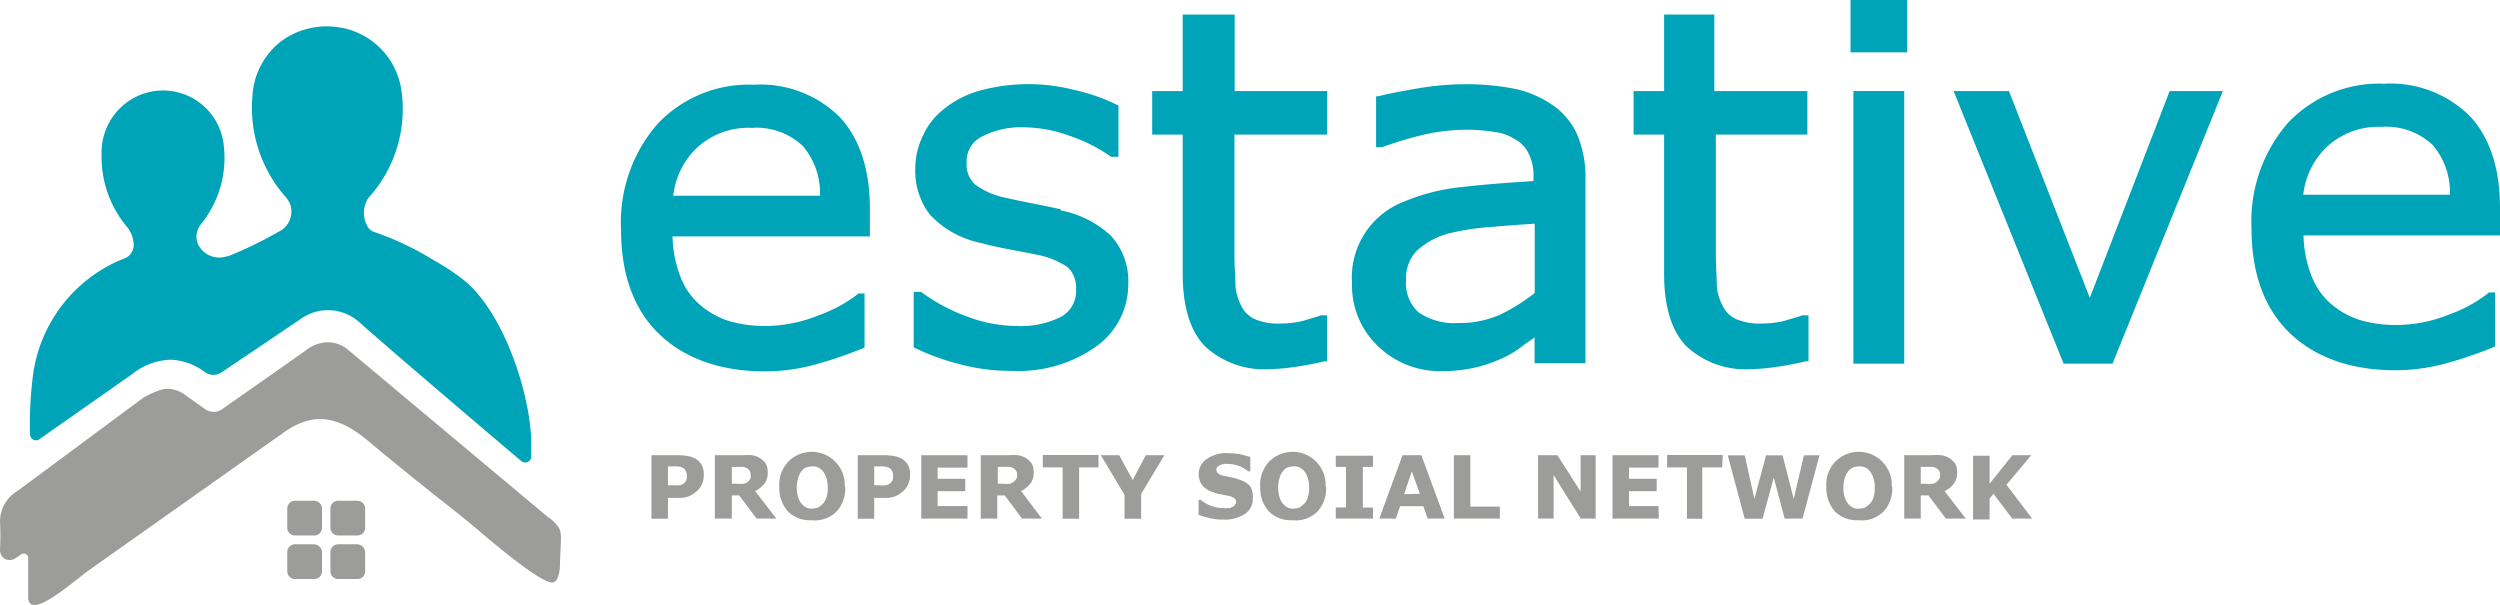
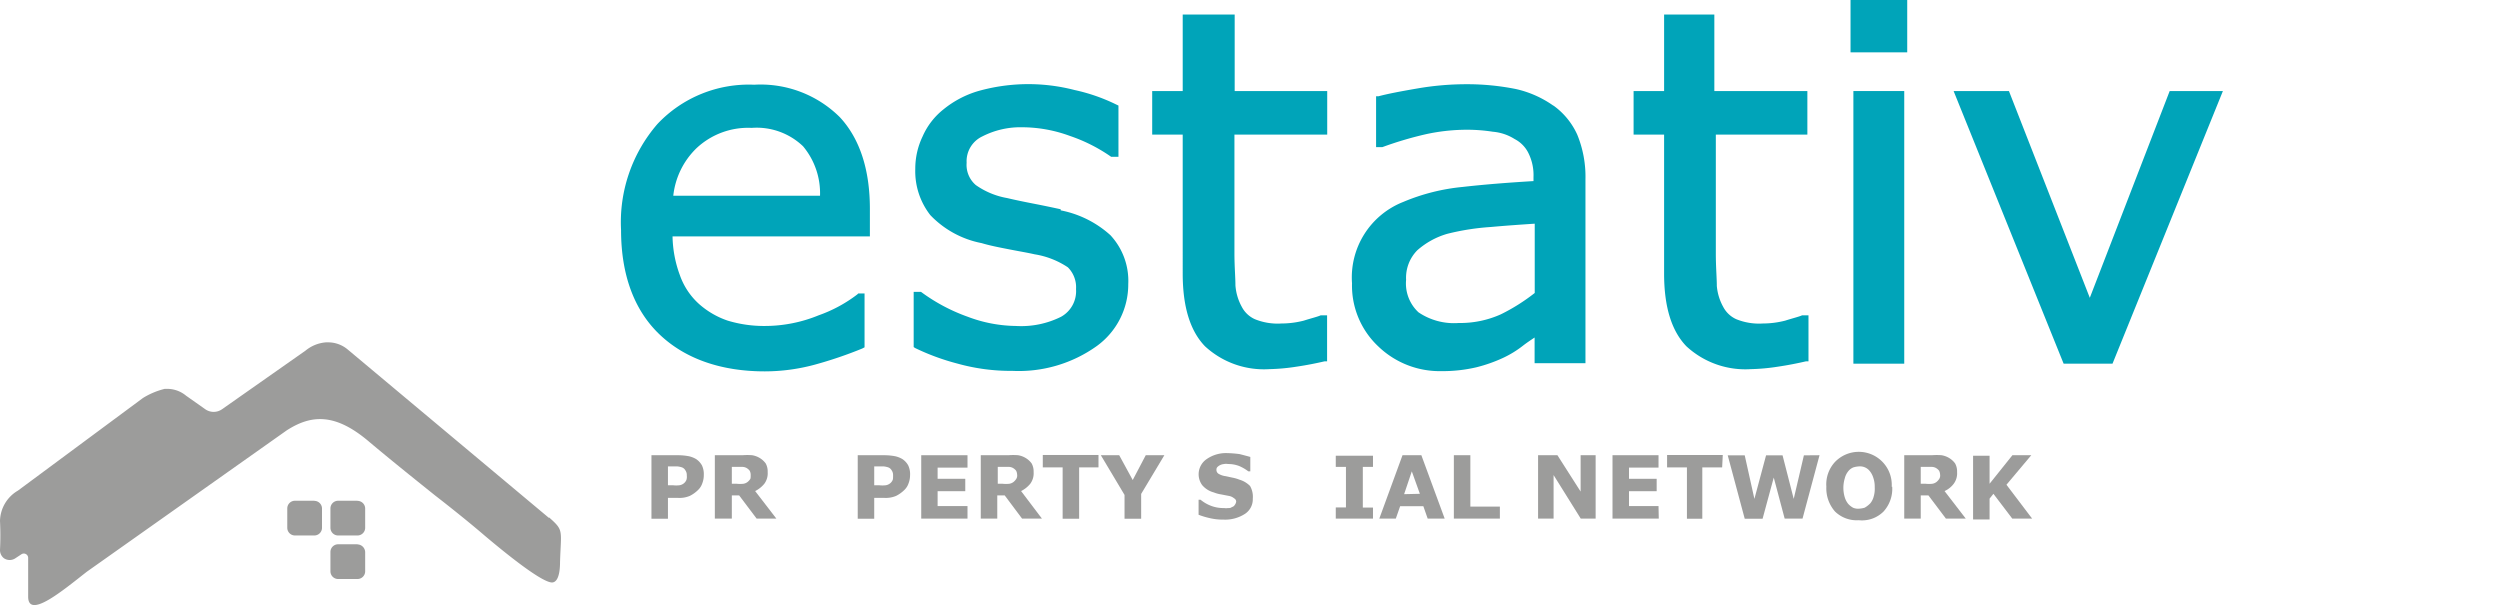
<svg xmlns="http://www.w3.org/2000/svg" id="Layer_1" data-name="Layer 1" viewBox="0 0 201.55 48.78">
  <defs>
    <style>.cls-1{fill:#00a4b9;}.cls-2{fill:#9c9c9b;}</style>
  </defs>
  <title>Logo (Primary) 214x64</title>
  <path class="cls-1" d="M91.51,24.87c-.55-.12-1.25-.27-2.07-.43s-1.56-.31-2.23-.47a6.25,6.25,0,0,1-2.54-1.05,2.14,2.14,0,0,1-.74-1.8A2.21,2.21,0,0,1,85.19,19a6.74,6.74,0,0,1,3.24-.74,11.2,11.2,0,0,1,3.83.7,13.19,13.19,0,0,1,3.32,1.68l.08,0h.51V16.51L96,16.43a14.56,14.56,0,0,0-3.36-1.17,14.88,14.88,0,0,0-7.77.08,8,8,0,0,0-2.81,1.48A5.7,5.7,0,0,0,80.38,19a6,6,0,0,0-.59,2.62A5.75,5.75,0,0,0,81,25.34a7.74,7.74,0,0,0,4.14,2.26c.66.2,1.44.35,2.26.51s1.48.27,2,.39a6.75,6.75,0,0,1,2.69,1.05,2.27,2.27,0,0,1,.66,1.76,2.36,2.36,0,0,1-1.21,2.23,7.2,7.2,0,0,1-3.63.74A11.32,11.32,0,0,1,84,33.53a14.48,14.48,0,0,1-3.75-2l-.08,0h-.51v4.45l.12.08a18.49,18.49,0,0,0,3.4,1.25,16,16,0,0,0,4.45.59,10.81,10.81,0,0,0,6.79-2,6.13,6.13,0,0,0,2.54-5,5.4,5.4,0,0,0-1.44-3.94,8.34,8.34,0,0,0-4-2" transform="translate(-6 -8)" />
  <path class="cls-1" d="M105.45,9.17h-4.1v6.17H98.89v3.51h2.46V30.06c0,2.65.59,4.61,1.8,5.86a7,7,0,0,0,5.19,1.84,16.11,16.11,0,0,0,2.19-.2c.82-.12,1.56-.27,2.26-.43l.2,0V33.42h-.51c-.27.12-.74.23-1.37.43a7.32,7.32,0,0,1-1.8.23,4.86,4.86,0,0,1-2.15-.35,2.21,2.21,0,0,1-1.05-1A4.2,4.2,0,0,1,105.6,31c0-.62-.08-1.52-.08-2.62V18.85H113V15.34h-7.46V9.17Z" transform="translate(-6 -8)" />
  <path class="cls-1" d="M131.22,16.51a8.41,8.41,0,0,0-3-1.33,20,20,0,0,0-4-.39,23.21,23.21,0,0,0-4,.35c-1.33.23-2.38.43-3.08.62l-.2,0v4.1h.51A28.66,28.66,0,0,1,121,18.81a15.61,15.61,0,0,1,3.12-.35,13.58,13.58,0,0,1,2.23.16,3.9,3.9,0,0,1,1.76.59,2.53,2.53,0,0,1,1.13,1.17,4,4,0,0,1,.39,1.91v.31c-2,.12-3.94.27-5.7.47a16.3,16.3,0,0,0-4.8,1.21A6.54,6.54,0,0,0,115,30.84a6.72,6.72,0,0,0,2.11,5.08,7.13,7.13,0,0,0,5.11,2,11.88,11.88,0,0,0,2.81-.31,12,12,0,0,0,2.11-.74,8.22,8.22,0,0,0,1.64-1c.35-.27.66-.47.94-.66v2.07h4.1V22.45a8.94,8.94,0,0,0-.66-3.59,5.85,5.85,0,0,0-1.91-2.34M129.73,26v5.62A15.42,15.42,0,0,1,127,33.34a8,8,0,0,1-3.4.7,5.11,5.11,0,0,1-3.24-.86,3.17,3.17,0,0,1-1-2.62,3.15,3.15,0,0,1,.9-2.38,6.28,6.28,0,0,1,2.42-1.33,19.63,19.63,0,0,1,3.51-.55c1.33-.12,2.54-.2,3.59-.27" transform="translate(-6 -8)" />
  <path class="cls-1" d="M144.26,9.17h-4.1v6.17H137.7v3.51h2.46V30.06c0,2.65.59,4.61,1.8,5.86a7,7,0,0,0,5.19,1.84,16.11,16.11,0,0,0,2.19-.2c.82-.12,1.56-.27,2.26-.43l.2,0V33.42h-.51c-.27.12-.74.23-1.37.43a7.32,7.32,0,0,1-1.8.23,4.86,4.86,0,0,1-2.15-.35,2.21,2.21,0,0,1-1.05-1,4.2,4.2,0,0,1-.51-1.68c0-.62-.08-1.52-.08-2.62V18.85h7.38V15.34h-7.5V9.17Z" transform="translate(-6 -8)" />
  <rect class="cls-1" x="149.42" y="7.34" width="4.1" height="21.98" />
  <rect class="cls-1" x="149.19" width="4.57" height="4.22" />
  <polygon class="cls-1" points="168.48 24.01 161.96 7.34 157.5 7.34 166.37 29.32 170.31 29.32 179.21 7.34 174.92 7.34 168.48 24.01" />
-   <path class="cls-1" d="M207.55,24.75c0-3.16-.82-5.66-2.42-7.38a9.06,9.06,0,0,0-6.91-2.62,10.12,10.12,0,0,0-7.77,3.16,12.09,12.09,0,0,0-2.93,8.55c0,3.59,1.05,6.44,3.08,8.39s4.92,3,8.51,3a15.44,15.44,0,0,0,4.06-.55A33.28,33.28,0,0,0,207,36l.16-.08V31.58h-.51l-.08.08a11.28,11.28,0,0,1-3.08,1.68,11.43,11.43,0,0,1-4.33.86,10.08,10.08,0,0,1-3-.43,6.72,6.72,0,0,1-2.3-1.33,5.63,5.63,0,0,1-1.56-2.34,9.46,9.46,0,0,1-.59-3.12h15.85Zm-4-1.05H191.69a6.27,6.27,0,0,1,1.87-3.83A6.08,6.08,0,0,1,198,18.23a5.41,5.41,0,0,1,4.14,1.48,5.82,5.82,0,0,1,1.37,4" transform="translate(-6 -8)" />
  <path class="cls-1" d="M76.13,24.83c0-3.16-.82-5.66-2.42-7.38a9.06,9.06,0,0,0-6.91-2.62A10.12,10.12,0,0,0,59,18a12.09,12.09,0,0,0-2.93,8.55c0,3.59,1.05,6.44,3.08,8.39s4.92,3,8.51,3a15.44,15.44,0,0,0,4.06-.55,33.28,33.28,0,0,0,3.79-1.29L75.7,36V31.66h-.51l-.08.08A11.28,11.28,0,0,1,72,33.42a11.43,11.43,0,0,1-4.33.86,10.08,10.08,0,0,1-3-.43,6.72,6.72,0,0,1-2.3-1.33,5.63,5.63,0,0,1-1.56-2.34,9.46,9.46,0,0,1-.59-3.12H76.13V24.83Zm-4-1.05H60.28a6.27,6.27,0,0,1,1.87-3.83,6.08,6.08,0,0,1,4.45-1.64,5.41,5.41,0,0,1,4.14,1.48,5.9,5.9,0,0,1,1.37,4" transform="translate(-6 -8)" />
-   <path class="cls-1" d="M16.63,38.18A5.26,5.26,0,0,1,19.75,37a4.92,4.92,0,0,1,2.77,1l0,0a1.17,1.17,0,0,0,1.37,0l6.36-4.29a3.77,3.77,0,0,1,4.72.27c2.77,2.46,10.62,9.14,13.08,11.21a.49.49,0,0,0,.78-.35v-.86c.08-3.59-2-10.62-5.47-13.43A19.11,19.11,0,0,0,41,29a23.87,23.87,0,0,0-4.72-2.26,1,1,0,0,1-.59-.39,2.19,2.19,0,0,1,0-2.38,10.63,10.63,0,0,0,2.69-8.55,6,6,0,0,0-5.51-5.27,6.18,6.18,0,0,0-4.14,1.13,6,6,0,0,0-2.38,4.49,10.84,10.84,0,0,0,2.69,8.12,2,2,0,0,1,.39.7,1.8,1.8,0,0,1-1,2.11,32.53,32.53,0,0,1-4.14,2,.48.48,0,0,0,.12-.08A1.91,1.91,0,0,1,22,27.76a1.55,1.55,0,0,1,.2-1.68A8.48,8.48,0,0,0,24,19.44a4.92,4.92,0,0,0-7.81-3.16,5,5,0,0,0-2,4.14,8.79,8.79,0,0,0,2.07,5.9,2.31,2.31,0,0,1,.51,1.29A1.16,1.16,0,0,1,16,28.85l-.31.12a11.8,11.8,0,0,0-7,9.06,30.71,30.71,0,0,0-.27,5,.48.48,0,0,0,.74.39Z" transform="translate(-6 -8)" />
  <path class="cls-2" d="M50.32,49.74l-.08,0L34,36.15a2.45,2.45,0,0,0-1.56-.55h-.16a2.94,2.94,0,0,0-1.64.66L23.89,41a1.18,1.18,0,0,1-1.33,0L21,39.9a2.38,2.38,0,0,0-1.56-.55h-.16a6.06,6.06,0,0,0-1.76.74L7.45,47.55A2.9,2.9,0,0,0,6,50a23.31,23.31,0,0,1,0,2.34.83.83,0,0,0,.31.66.82.82,0,0,0,.94,0l.47-.31a.35.35,0,0,1,.55.27V56.1c0,1.84,2.77-.47,4.72-2l16.12-11.4c2-1.29,3.94-1.41,6.68.94,1.68,1.41,3.32,2.73,5.27,4.29,1.56,1.21,3,2.38,4,3.24,1.48,1.25,4.53,3.75,5.43,3.79.59,0,.66-1.09.66-1.64.08-2.58.31-2.54-.82-3.55" transform="translate(-6 -8)" />
  <path class="cls-2" d="M31.35,48.37H29.78a.62.62,0,0,0-.62.62v1.56a.62.62,0,0,0,.62.62h1.56a.62.62,0,0,0,.62-.62V49a.62.62,0,0,0-.62-.62" transform="translate(-6 -8)" />
  <path class="cls-2" d="M34.82,48.37H33.26a.62.62,0,0,0-.62.62v1.56a.62.62,0,0,0,.62.62h1.56a.62.62,0,0,0,.62-.62V49a.62.62,0,0,0-.62-.62" transform="translate(-6 -8)" />
-   <path class="cls-2" d="M31.35,51.88H29.78a.62.62,0,0,0-.62.62v1.56a.62.62,0,0,0,.62.62h1.56a.62.62,0,0,0,.62-.62V52.51a.64.64,0,0,0-.62-.62" transform="translate(-6 -8)" />
  <path class="cls-2" d="M34.82,51.88H33.26a.62.62,0,0,0-.62.62v1.56a.62.62,0,0,0,.62.62h1.56a.62.62,0,0,0,.62-.62V52.51a.64.64,0,0,0-.62-.62" transform="translate(-6 -8)" />
  <path class="cls-2" d="M62.74,46.3a1.82,1.82,0,0,1-.12.66,1.32,1.32,0,0,1-.35.55,2.57,2.57,0,0,1-.66.47,2.13,2.13,0,0,1-.94.16h-.82v1.68H58.52V44.7h2.19a4.87,4.87,0,0,1,.82.08,2,2,0,0,1,.59.23,1.46,1.46,0,0,1,.47.51A1.64,1.64,0,0,1,62.74,46.3Zm-1.37,0a.66.66,0,0,0-.12-.39.52.52,0,0,0-.27-.23,1.72,1.72,0,0,0-.39-.08h-.74v1.52h.39a2.23,2.23,0,0,0,.55,0,.74.74,0,0,0,.35-.16.7.7,0,0,0,.2-.27A.87.87,0,0,0,61.37,46.34Z" transform="translate(-6 -8)" />
  <path class="cls-2" d="M68.59,49.81H67l-1.41-1.87H65v1.87H63.63V44.7h2.23a4.73,4.73,0,0,1,.78,0,1.72,1.72,0,0,1,.62.23,1.66,1.66,0,0,1,.47.43,1.34,1.34,0,0,1,.16.7,1.41,1.41,0,0,1-.27.94,2.25,2.25,0,0,1-.74.59Zm-2.07-3.55a.74.74,0,0,0-.08-.31.85.85,0,0,0-.27-.23.74.74,0,0,0-.31-.08H65V47h.39a2.4,2.4,0,0,0,.55,0,.74.74,0,0,0,.35-.16,1,1,0,0,0,.2-.23C66.52,46.54,66.52,46.42,66.52,46.26Z" transform="translate(-6 -8)" />
-   <path class="cls-2" d="M74.14,47.24a2.72,2.72,0,0,1-.7,2,2.46,2.46,0,0,1-2,.7,2.51,2.51,0,0,1-1.91-.7,2.83,2.83,0,0,1-.7-2,2.66,2.66,0,0,1,.7-2,2.66,2.66,0,0,1,4.57,2Zm-1.76,1.33a1.44,1.44,0,0,0,.27-.55,2.17,2.17,0,0,0,.08-.74,2.19,2.19,0,0,0-.12-.78,1.56,1.56,0,0,0-.27-.51,1,1,0,0,0-.86-.39,2,2,0,0,0-.47.08.74.74,0,0,0-.39.31,1.43,1.43,0,0,0-.27.55,2.66,2.66,0,0,0,0,1.56,1.56,1.56,0,0,0,.27.51,1.53,1.53,0,0,0,.39.31,1,1,0,0,0,.47.08,2,2,0,0,0,.47-.08A2.07,2.07,0,0,0,72.38,48.57Z" transform="translate(-6 -8)" />
  <path class="cls-2" d="M79.37,46.3a1.82,1.82,0,0,1-.12.66,1.32,1.32,0,0,1-.35.55,2.57,2.57,0,0,1-.66.47,2.13,2.13,0,0,1-.94.16h-.82v1.68H75.15V44.7h2.19a4.87,4.87,0,0,1,.82.08,2,2,0,0,1,.59.23,1.46,1.46,0,0,1,.47.51A1.64,1.64,0,0,1,79.37,46.3Zm-1.37,0a.66.66,0,0,0-.12-.39.52.52,0,0,0-.27-.23,1.72,1.72,0,0,0-.39-.08h-.74v1.52h.39a2.23,2.23,0,0,0,.55,0,.74.74,0,0,0,.35-.16.7.7,0,0,0,.2-.27C78,46.61,78,46.5,78,46.34Z" transform="translate(-6 -8)" />
  <path class="cls-2" d="M84,49.81H80.27V44.7H84v1H81.59v.9h2.23v1H81.59V48.8H84Z" transform="translate(-6 -8)" />
  <path class="cls-2" d="M90,49.81h-1.6L87,47.94H86.4v1.87H85.07V44.7h2.23a4.73,4.73,0,0,1,.78,0,1.72,1.72,0,0,1,.62.23,1.66,1.66,0,0,1,.47.43,1.34,1.34,0,0,1,.16.7,1.41,1.41,0,0,1-.27.94,2.25,2.25,0,0,1-.74.59ZM88,46.26a.74.74,0,0,0-.08-.31.85.85,0,0,0-.27-.23.74.74,0,0,0-.31-.08h-.9V47h.39a2.4,2.4,0,0,0,.55,0,.74.74,0,0,0,.35-.16,1,1,0,0,0,.2-.23A.5.5,0,0,0,88,46.26Z" transform="translate(-6 -8)" />
  <path class="cls-2" d="M94.59,45.68H93v4.14H91.67V45.68h-1.6v-1h4.49v1Z" transform="translate(-6 -8)" />
  <path class="cls-2" d="M99.87,44.7,98,47.82v2H96.66V47.9l-1.91-3.2h1.48l1.09,2,1.05-2Z" transform="translate(-6 -8)" />
  <path class="cls-2" d="M107,48.21a1.4,1.4,0,0,1-.62,1.21,2.93,2.93,0,0,1-1.76.47,4.46,4.46,0,0,1-1.09-.12,6,6,0,0,1-.9-.27V48.29h.16a3,3,0,0,0,.9.51,2.84,2.84,0,0,0,1,.16,1,1,0,0,0,.31,0c.12,0,.23,0,.31-.08a.36.36,0,0,0,.23-.16.58.58,0,0,0,.12-.27.29.29,0,0,0-.16-.27.88.88,0,0,0-.43-.2l-.62-.12a2.57,2.57,0,0,1-.59-.16,1.85,1.85,0,0,1-.94-.59A1.48,1.48,0,0,1,103.3,45a2.72,2.72,0,0,1,1.64-.47,8.88,8.88,0,0,1,1,.08c.31.08.62.16.86.23V46h-.16a3.37,3.37,0,0,0-.74-.43,2.42,2.42,0,0,0-.9-.16.76.76,0,0,0-.31,0,.92.92,0,0,0-.31.08.82.82,0,0,0-.23.16.29.29,0,0,0-.08.23.36.36,0,0,0,.16.31,1.45,1.45,0,0,0,.59.2l.55.12a2.88,2.88,0,0,1,.55.16,2,2,0,0,1,.86.51A1.76,1.76,0,0,1,107,48.21Z" transform="translate(-6 -8)" />
-   <path class="cls-2" d="M112.91,47.24a2.72,2.72,0,0,1-.7,2,2.46,2.46,0,0,1-2,.7,2.51,2.51,0,0,1-1.91-.7,2.83,2.83,0,0,1-.7-2,2.66,2.66,0,0,1,.7-2,2.66,2.66,0,0,1,4.57,2Zm-1.72,1.33a1.44,1.44,0,0,0,.27-.55,2.17,2.17,0,0,0,.08-.74,2.19,2.19,0,0,0-.12-.78,1.56,1.56,0,0,0-.27-.51,1,1,0,0,0-.86-.39,2,2,0,0,0-.47.08,1,1,0,0,0-.39.31,1.43,1.43,0,0,0-.27.55,2.66,2.66,0,0,0,0,1.56,1.56,1.56,0,0,0,.27.51,1.53,1.53,0,0,0,.39.31,1,1,0,0,0,.47.08,2,2,0,0,0,.47-.08A4.15,4.15,0,0,0,111.19,48.57Z" transform="translate(-6 -8)" />
  <path class="cls-2" d="M116.69,49.81h-3v-.9h.82V45.64h-.82v-.9h3v.9h-.82v3.28h.82Z" transform="translate(-6 -8)" />
  <path class="cls-2" d="M122.47,49.81H121.1l-.35-1h-1.87l-.35,1H117.2l1.87-5.11h1.52Zm-2-2L119.82,46l-.62,1.84Z" transform="translate(-6 -8)" />
  <path class="cls-2" d="M126.92,49.81h-3.71V44.7h1.33v4.14h2.38Z" transform="translate(-6 -8)" />
  <path class="cls-2" d="M134.73,49.81h-1.29l-2.19-3.51v3.51H130V44.7h1.56l1.87,2.93V44.7h1.21v5.11Z" transform="translate(-6 -8)" />
  <path class="cls-2" d="M139.73,49.81H136V44.7h3.71v1h-2.38v.9h2.23v1h-2.23V48.8h2.38Z" transform="translate(-6 -8)" />
  <path class="cls-2" d="M144.84,45.68h-1.6v4.14H142V45.68h-1.6v-1h4.49Z" transform="translate(-6 -8)" />
  <path class="cls-2" d="M152.69,44.7l-1.37,5.11h-1.44L149,46.5l-.9,3.32h-1.44l-1.37-5.11h1.37l.78,3.51.94-3.51h1.33l.9,3.51.82-3.51Z" transform="translate(-6 -8)" />
  <path class="cls-2" d="M158.55,47.24a2.72,2.72,0,0,1-.7,2,2.46,2.46,0,0,1-2,.7,2.51,2.51,0,0,1-1.91-.7,2.83,2.83,0,0,1-.7-2,2.66,2.66,0,0,1,.7-2,2.66,2.66,0,0,1,4.57,2Zm-1.76,1.33a1.44,1.44,0,0,0,.27-.55,2.17,2.17,0,0,0,.08-.74,2.19,2.19,0,0,0-.12-.78,1.56,1.56,0,0,0-.27-.51,1,1,0,0,0-.86-.39,2,2,0,0,0-.47.08A1,1,0,0,0,155,46a1.43,1.43,0,0,0-.27.55,2.66,2.66,0,0,0,0,1.56,1.56,1.56,0,0,0,.27.51,1.53,1.53,0,0,0,.39.31,1,1,0,0,0,.47.08,2,2,0,0,0,.47-.08A2.07,2.07,0,0,0,156.79,48.57Z" transform="translate(-6 -8)" />
  <path class="cls-2" d="M164.48,49.81h-1.6l-1.41-1.87h-.62v1.87h-1.33V44.7h2.23a4.73,4.73,0,0,1,.78,0,1.72,1.72,0,0,1,.62.23,1.66,1.66,0,0,1,.47.43,1.34,1.34,0,0,1,.16.7,1.41,1.41,0,0,1-.27.94,1.91,1.91,0,0,1-.74.59Zm-2.07-3.55a.74.74,0,0,0-.08-.31.85.85,0,0,0-.27-.23.74.74,0,0,0-.31-.08h-.9V47h.39a2.4,2.4,0,0,0,.55,0,.74.74,0,0,0,.35-.16,1,1,0,0,0,.2-.23A.5.5,0,0,0,162.41,46.26Z" transform="translate(-6 -8)" />
  <path class="cls-2" d="M169.83,49.81h-1.6l-1.52-2-.31.39v1.68h-1.33V44.74h1.33V47l1.84-2.3h1.52l-2,2.38Z" transform="translate(-6 -8)" />
</svg>